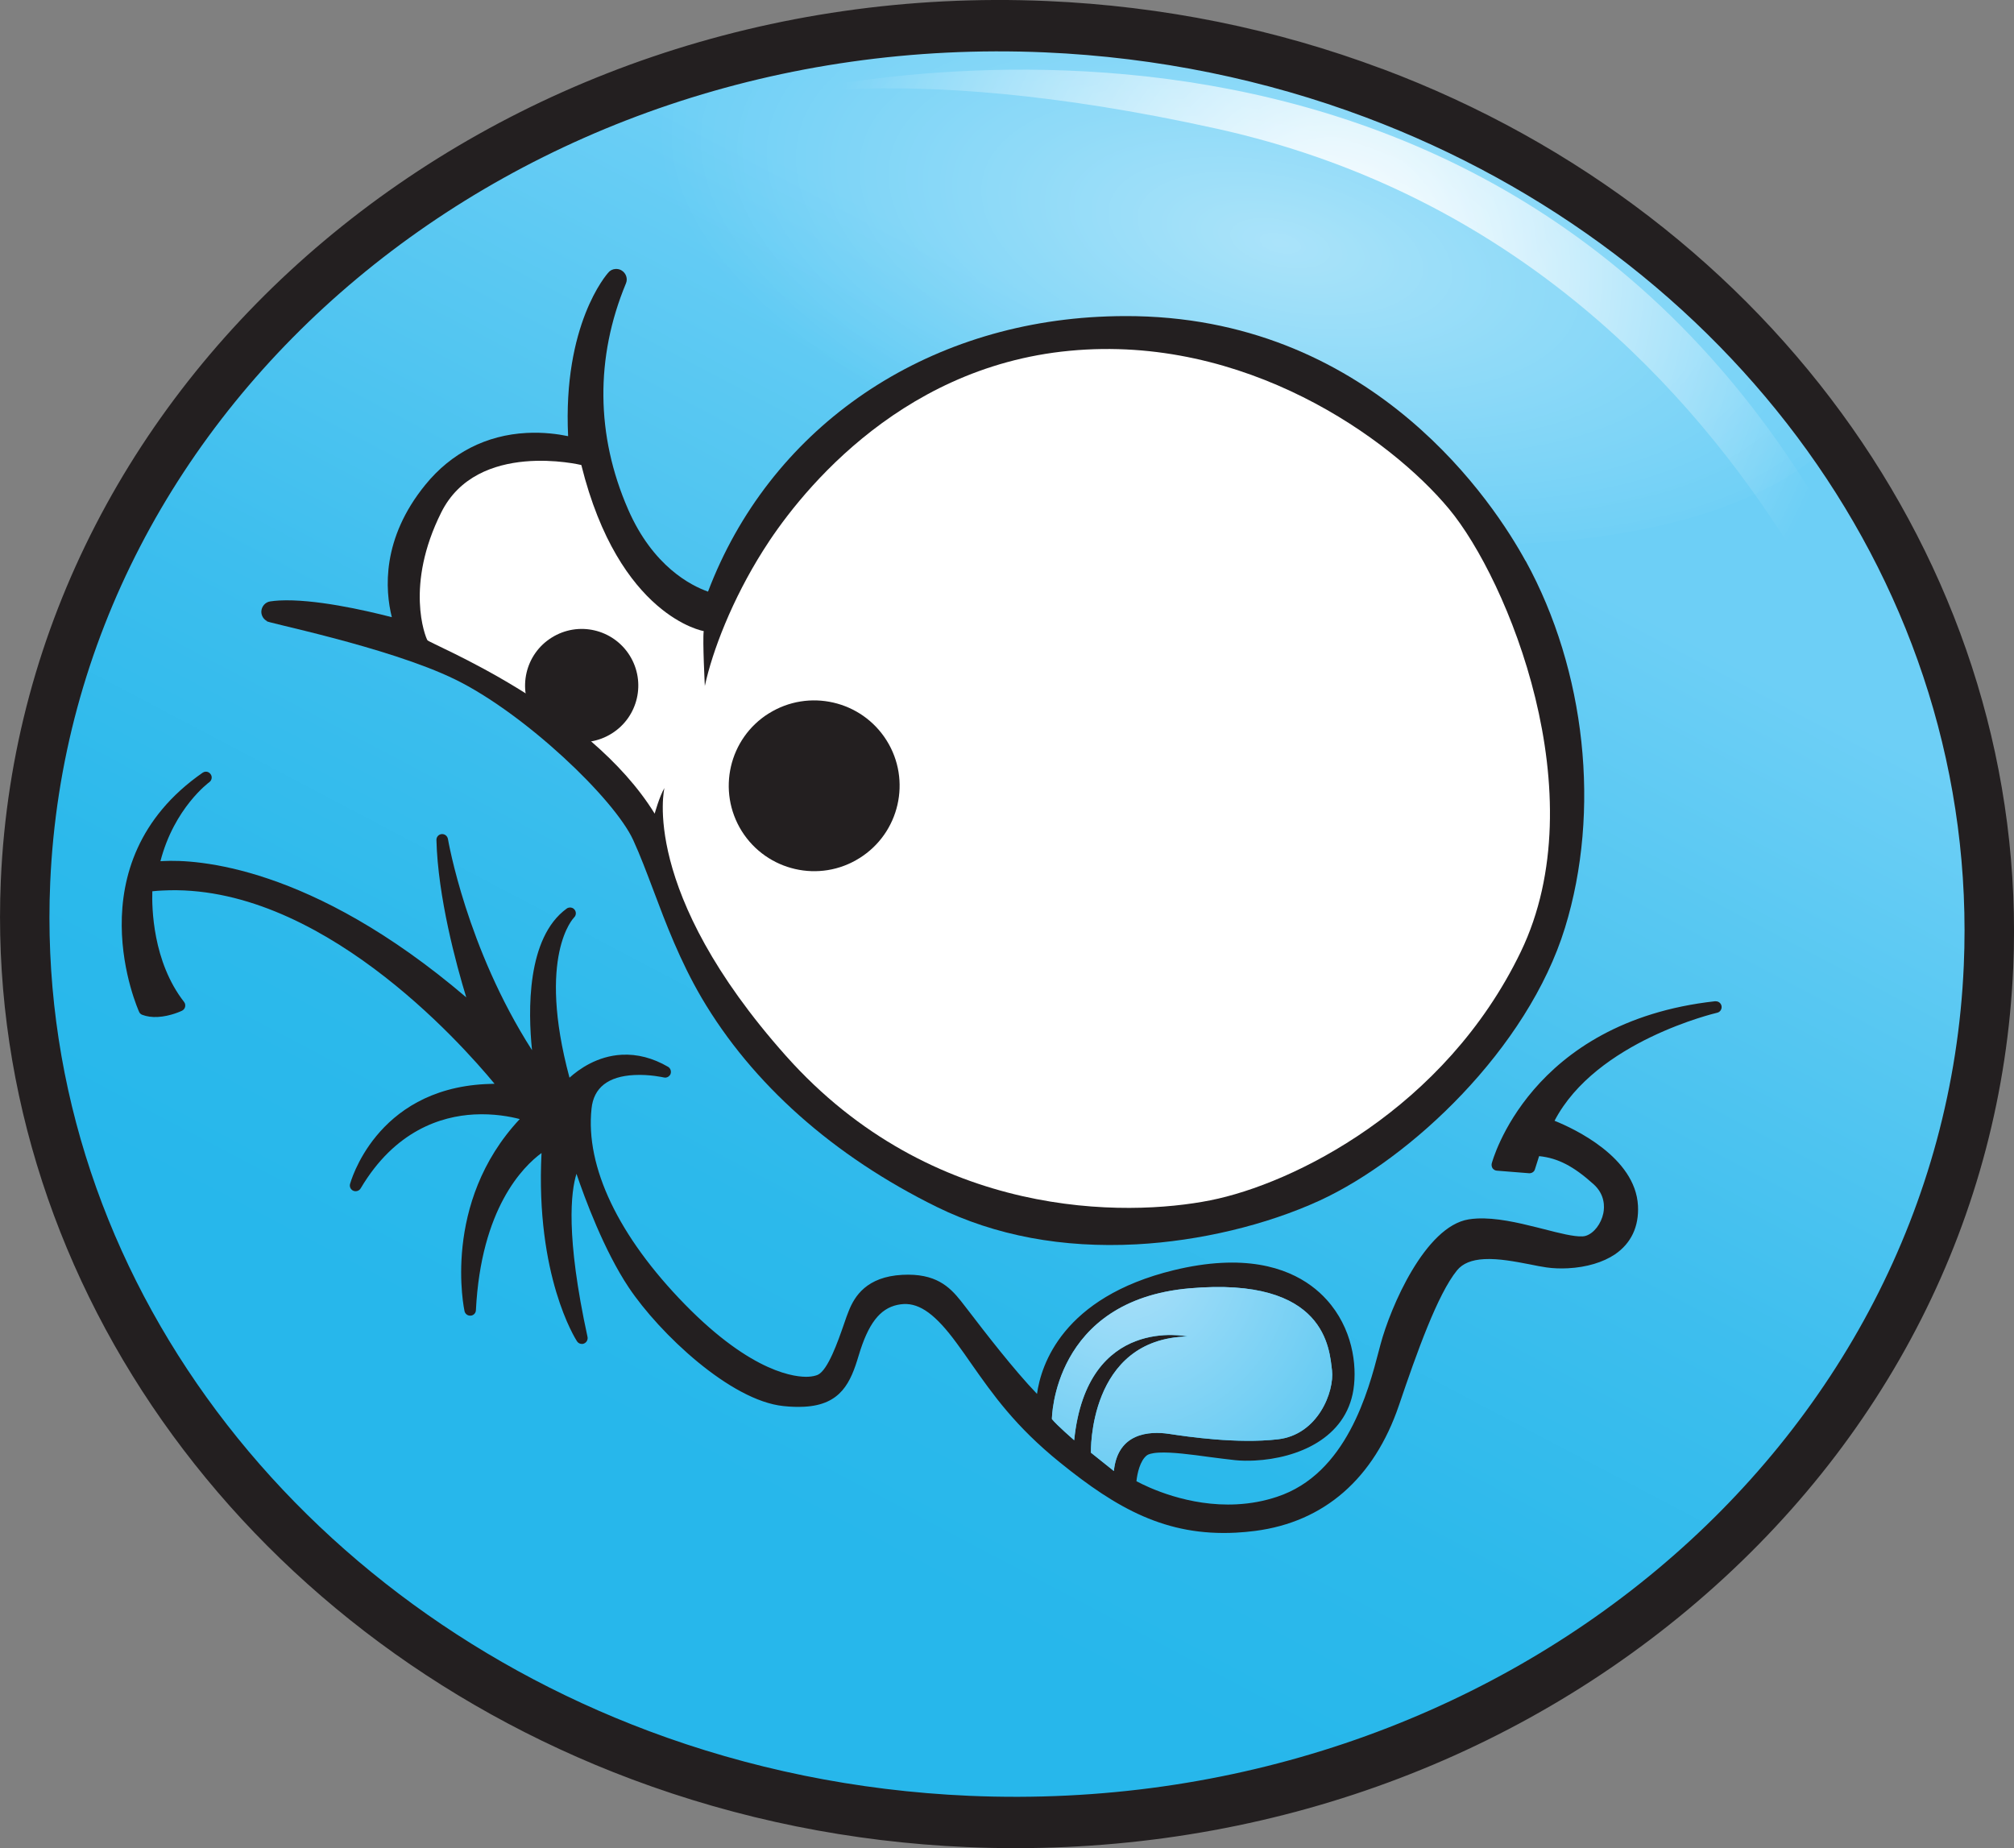
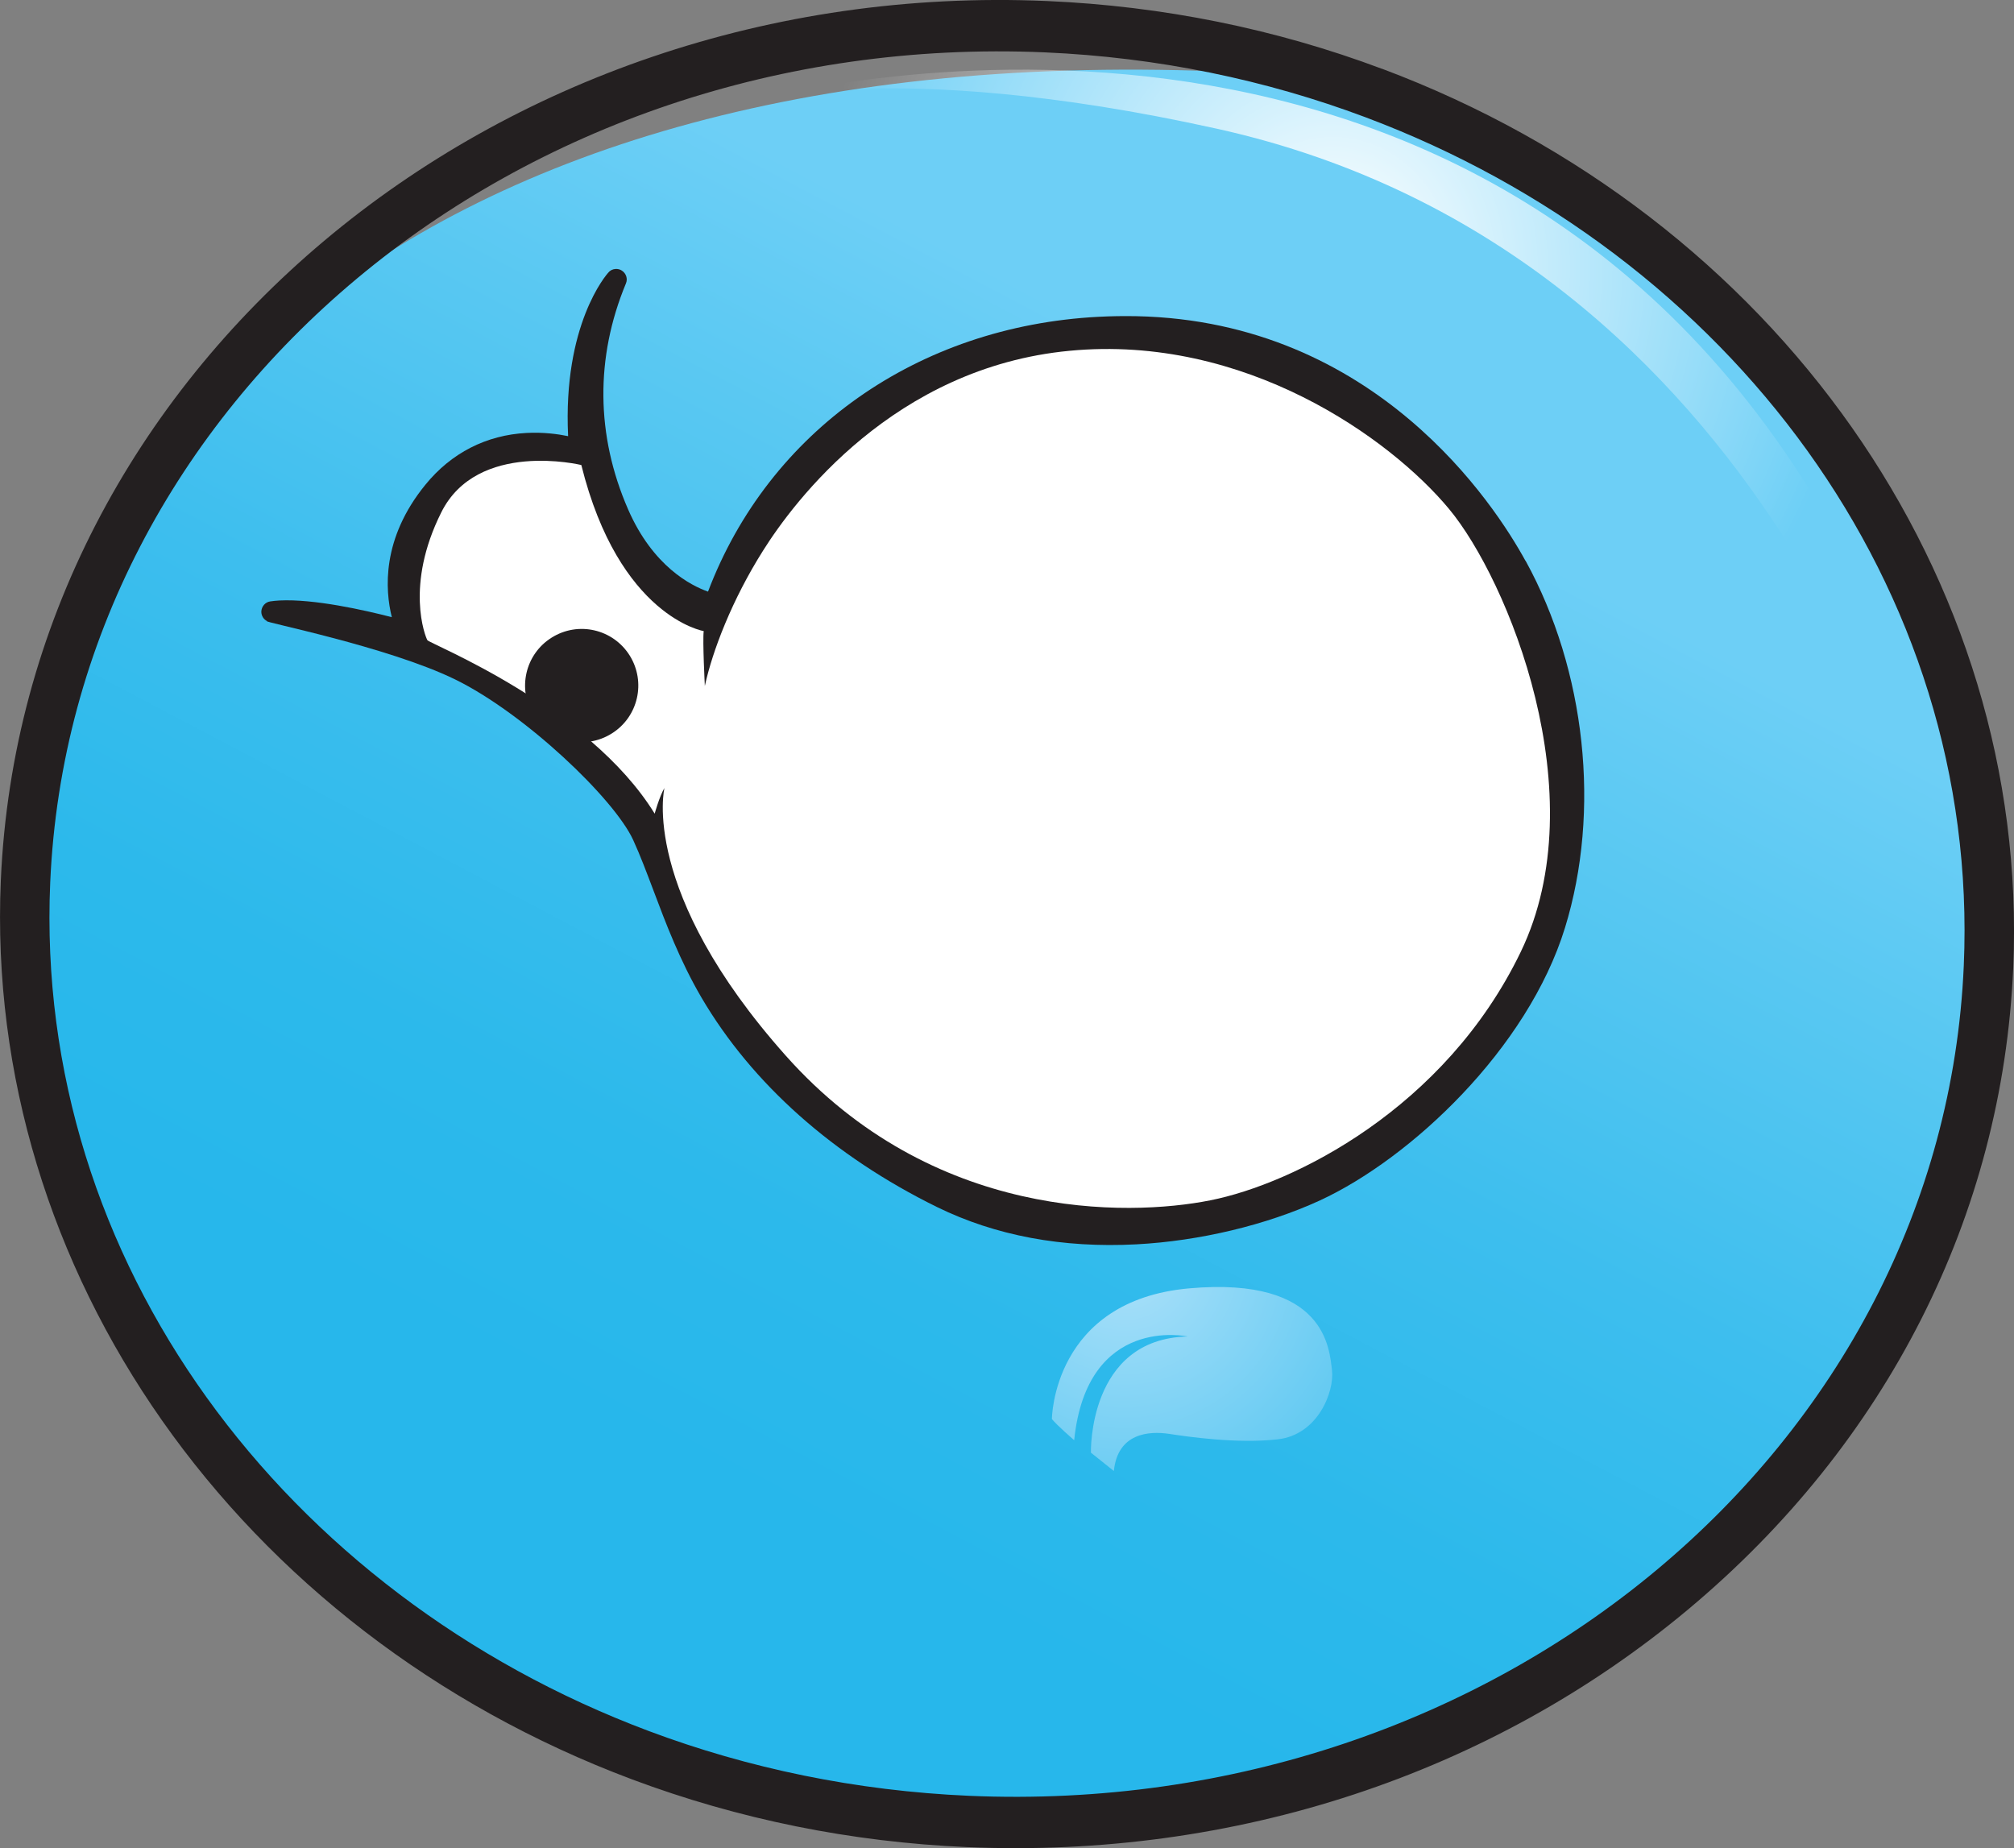
<svg xmlns="http://www.w3.org/2000/svg" xmlns:xlink="http://www.w3.org/1999/xlink" viewBox="0 0 392.29 360">
  <rect x="0" y="0" width="392.29" height="360" fill="#808080" stroke="none" />
  <defs>
    <style>
      .cls-1 {
        fill: none;
      }

      .cls-2 {
        fill: url(#radial-gradient-3);
      }

      .cls-3 {
        fill: url(#radial-gradient-2);
      }

      .cls-4 {
        fill: #231f20;
      }

      .cls-5 {
        fill: url(#radial-gradient);
      }

      .cls-6 {
        fill: url(#linear-gradient);
      }

      .cls-7 {
        isolation: isolate;
      }

      .cls-8 {
        fill: #fff;
      }

      .cls-9 {
        mix-blend-mode: lighten;
        opacity: .42;
      }

      .cls-10 {
        clip-path: url(#clippath);
      }
    </style>
    <linearGradient gradientUnits="userSpaceOnUse" gradientTransform="translate(5788.21 1473.41) rotate(-159.45) scale(1 -1)" y2="930.73" x2="5712.84" y1="573.41" x1="5667.45" id="linear-gradient">
      <stop stop-color="#6dcff6" offset=".19" />
      <stop stop-color="#59c8f2" offset=".32" />
      <stop stop-color="#3dbeee" offset=".52" />
      <stop stop-color="#2cb9eb" offset=".7" />
      <stop stop-color="#27b7eb" offset=".84" />
    </linearGradient>
    <radialGradient gradientUnits="userSpaceOnUse" gradientTransform="translate(6968.47 -476.64) rotate(152.59) scale(1.17 -1.25)" r="84.51" fy="-2096.77" fx="5296.45" cy="-2096.77" cx="5296.45" id="radial-gradient">
      <stop stop-color="#fff" offset="0" />
      <stop stop-opacity="0" stop-color="#fff" offset="1" />
    </radialGradient>
    <clipPath id="clippath">
-       <path d="M269.19,13.42C248.44,5.63,226.48,1.19,203.94.21,95.88-4.47,4.48,72.36.18,171.49c-3.29,75.92,46.1,146.27,122.92,175.07,20.76,7.78,42.71,12.22,65.25,13.2,52.1,2.26,101.96-14.16,140.37-46.22,38.79-32.38,61.3-76.79,63.39-125.05,3.29-75.92-46.1-146.27-122.92-175.07h0Z" class="cls-1" />
-     </clipPath>
+       </clipPath>
    <radialGradient xlink:href="#radial-gradient" gradientTransform="translate(221.33 10567.3) rotate(-90) scale(2.69 -1.22)" r="45.94" fy="-18.46" fx="3909.58" cy="-18.46" cx="3909.58" id="radial-gradient-2" />
    <radialGradient gradientUnits="userSpaceOnUse" gradientTransform="translate(1106.98 269.68) rotate(-3.01)" r="88.41" fy="-70.71" fx="-885.36" cy="-70.71" cx="-885.36" id="radial-gradient-3">
      <stop stop-color="#ade1fa" offset="0" />
      <stop stop-color="#27b7eb" offset="1" />
    </radialGradient>
  </defs>
  <g class="cls-7">
    <g data-name="Layer 2" id="Layer_2">
      <g id="Artwork">
        <g data-name="Front Panel" id="Front_Panel">
          <g>
            <g>
-               <path d="M268.01,16.12c-20.42-7.66-42.02-12.03-64.2-12.99C97.51-1.47,7.58,74.12,3.35,171.64.11,246.32,48.71,315.54,124.28,343.87c20.42,7.66,42.02,12.03,64.2,12.99,51.26,2.22,100.3-13.93,138.1-45.47,38.16-31.85,60.31-75.55,62.37-123.03,3.24-74.69-45.36-143.9-120.93-172.24h0Z" class="cls-6" />
+               <path d="M268.01,16.12C97.51-1.47,7.58,74.12,3.35,171.64.11,246.32,48.71,315.54,124.28,343.87c20.42,7.66,42.02,12.03,64.2,12.99,51.26,2.22,100.3-13.93,138.1-45.47,38.16-31.85,60.31-75.55,62.37-123.03,3.24-74.69-45.36-143.9-120.93-172.24h0Z" class="cls-6" />
              <path d="M143.99,20.28s132.72-38.76,205.19,70.02c32.16,48.27,25.41,74.5,25.41,74.5,0,0-27.48-115.35-137.57-139.73-64.36-14.25-93.03-4.79-93.03-4.79Z" class="cls-5" />
            </g>
            <g class="cls-10">
              <g class="cls-9">
                <ellipse transform="translate(146.64 274.21) rotate(-77.34)" ry="122.92" rx="55.67" cy="45.48" cx="244.65" class="cls-3" />
              </g>
            </g>
            <path d="M265.92,22.82c71,26.62,119.79,91.57,116.59,165.26-4.07,93.78-90.8,166.18-193.73,161.72-22.04-.96-43.06-5.36-62.41-12.62C55.37,310.56,6.58,245.61,9.78,171.92,13.85,78.14,100.58,5.74,203.51,10.2c22.04.96,43.06,5.36,62.41,12.62M269.2,13.41C248.45,5.62,226.49,1.18,203.94.2,95.87-4.48,4.45,72.36.16,171.5c-3.29,75.93,46.11,146.29,122.93,175.09,20.76,7.78,42.72,12.23,65.26,13.2,52.11,2.26,101.97-14.16,140.39-46.23,38.79-32.38,61.31-76.8,63.4-125.07,3.29-75.93-46.11-146.29-122.93-175.09h0Z" class="cls-4" />
            <g>
              <path d="M297.15,109.27c-5.98-10.94-29.15-46.68-75.77-47.68-2.48-.05-5-.01-7.46.12-35.2,1.85-64.15,22.29-76.01,53.53-3.29-1.16-10.74-4.91-15.58-16.05-6.25-14.35-6.41-29.54-.41-43.98.39-.91.04-1.98-.81-2.51-.36-.24-.79-.33-1.19-.31-.54.03-1.05.25-1.4.68-.4.41-8.91,10.17-7.86,31.89-1.97-.41-4.8-.8-8.08-.63-7.86.41-14.69,3.9-19.72,10.09-8.57,10.5-7.86,20.48-6.54,25.8-5.34-1.38-15.19-3.6-21.91-3.25-.61.03-1.17.09-1.73.17-1.01.13-1.75.99-1.78,2.01,0,.8.46,1.51,1.13,1.84-1.52.03,23.44,4.92,36.61,11.35,13.53,6.61,31.01,23.23,34.7,31.3,1.36,2.96,2.61,6.29,3.94,9.81,2.42,6.44,5.17,13.72,9.38,20.91,9.84,16.75,25.7,30.85,45.86,40.76,11.36,5.57,24.43,8.02,38.83,7.26,12.28-.65,25.28-3.75,35.7-8.53,17.72-8.17,40.51-29.54,47.78-53.13,7-22.72,4.06-50.13-7.67-71.48Z" class="cls-4" />
-               <path d="M334.11,195.03h-.05c-36.18,4.01-43.43,31.33-43.5,31.61-.07.32,0,.67.17.93.2.26.5.44.83.46l6.27.5s.09.01.14,0c.47-.02.89-.33,1.01-.78l.81-2.55c3.66.37,6.71,1.96,10.61,5.47,2.23,2.01,2.15,4.42,1.9,5.66-.43,2.06-1.81,3.86-3.37,4.38-.18.07-.43.1-.69.12-1.66.09-4.5-.63-7.48-1.4l-1.43-.36c-3.7-.93-7.97-1.91-11.65-1.72-.56.03-1.09.08-1.62.17-8.45,1.37-15.21,17.02-17.17,24.39l-.32,1.21c-2.03,7.79-6.25,23.98-19.84,28.44-2.48.83-5.11,1.32-7.82,1.46-9.42.5-17.37-3.32-19.55-4.5.15-1.47.69-4.03,2.05-5.05.21-.16.81-.44,2.32-.52,2.52-.13,6.26.36,9.88.86,1.7.22,3.4.44,4.97.61,1.17.12,2.51.14,3.85.07,8.31-.44,17.73-4.29,19.2-13.83.74-4.84-.23-11.99-5.23-17.5-3.25-3.6-9.44-7.75-20.46-7.17-2.92.15-6.05.63-9.33,1.43-21.66,5.28-25.84,18.47-26.62,24.09-4.55-4.73-10.32-12.24-13.26-16.08-.68-.88-1.21-1.58-1.59-2.05-2.2-2.75-4.9-5.4-11.38-5.06-6.97.37-9.3,4.18-10.43,7.01-.28.67-.6,1.58-.95,2.61-1.16,3.35-3.11,8.93-5.08,9.85-.45.2-1.1.34-1.85.38-2.29.12-10.8-.54-24.06-14.11-12.92-13.23-19.39-26.77-18.17-38.11.41-4.08,3.22-6.29,8.31-6.55,3.04-.16,5.73.47,5.75.47.12.02.24.04.33.04.43-.02.83-.3,1-.71.19-.53-.01-1.12-.48-1.4-2.96-1.72-6-2.51-9.02-2.35-4.75.25-8.32,2.79-10.18,4.47-6.4-23.8.81-31.13.89-31.21.43-.41.46-1.09.08-1.54-.22-.28-.56-.42-.93-.4-.2.01-.42.08-.59.21-7.82,5.68-7.53,19.98-6.75,27.58-12.77-19.92-16.34-40.93-16.38-41.15-.11-.57-.61-.97-1.17-.94h-.05c-.59.05-1.03.55-1.02,1.14.28,11.09,3.85,24.26,5.81,30.66-30.33-25.86-52.73-26.88-59.03-26.55l-.54.03c2.68-10.37,9.45-15.35,9.53-15.4.49-.37.61-1.06.24-1.56-.23-.33-.6-.5-.97-.48-.21.01-.41.08-.59.21-25.39,17.66-12.49,46.29-12.36,46.58.11.27.35.48.63.58.88.33,1.89.47,3,.41,2.46-.13,4.63-1.17,4.73-1.22.3-.15.53-.44.6-.76.07-.34,0-.68-.2-.94-6.14-7.87-6.29-18.43-6.19-21.56.67-.08,1.33-.12,1.98-.15,30.29-1.59,58.05,29.62,64.68,37.64-.64.02-1.25.04-1.86.07-21.41,1.13-26.22,19.28-26.29,19.46-.14.54.14,1.11.66,1.32.17.07.33.09.5.08.36-.02.72-.22.91-.55,6.68-11.29,15.71-14.06,22.11-14.4,3.8-.2,7.05.41,8.88.9-15.32,16.36-10.8,37.2-10.76,37.41.12.54.61.91,1.16.88h.04c.56-.04,1.01-.5,1.02-1.07,1-19.8,9.15-27.94,12.78-30.61-1.2,23.94,6.58,36.16,6.91,36.68.23.35.62.53,1,.51.12,0,.26-.02.39-.09.48-.21.77-.74.66-1.28-4.29-19.73-3.23-28.33-2.15-31.77,1.6,4.73,5.36,14.92,10.17,22.13,6.02,9,19.84,22.05,30.13,23.11,1.52.17,2.86.19,4.07.13,7.16-.38,9.04-4.74,10.6-9.98,1.84-6.17,4.1-9.12,7.55-9.86.39-.08.8-.14,1.18-.16,3.22-.17,6.32,2.1,10.35,7.61.97,1.32,1.91,2.64,2.85,4.01,4.22,6.01,8.57,12.22,17.32,19.28,11.06,8.95,20.64,14.35,34.26,13.63,1.2-.06,2.45-.18,3.72-.34,13.46-1.75,23.15-10.2,28-24.46,3.49-10.29,7.52-21.64,11.32-26.3,1.09-1.34,2.84-2.05,5.31-2.18,2.81-.15,6.03.48,8.86,1.02,1.19.25,2.31.46,3.27.6,1.27.18,2.71.24,4.19.16,3.58-.19,6.82-1.15,9.14-2.72,3.14-2.14,4.68-5.41,4.47-9.47-.5-9.41-12.37-14.98-16.25-16.54,8.09-15.52,31.42-20.98,31.67-21.04.58-.13.95-.69.86-1.29-.09-.56-.59-.97-1.17-.94ZM216.97,286.54l-4.48-3.58s-.6-22.18,18.83-22.63c0,0-19.59-4.31-22.09,20.21,0,0-3.41-2.96-4.34-4.13,0,0,.14-23.11,26.79-25.46,26.7-2.35,27.26,11.93,27.77,15.98.48,4.09-2.7,12.55-10.57,13.43-7.86.9-17.49-.5-21.22-1.07-3.76-.55-9.95-.23-10.7,7.24Z" class="cls-4" />
              <path d="M216.97,286.54l-4.48-3.58s-.6-22.18,18.83-22.63c0,0-19.59-4.31-22.09,20.21,0,0-3.41-2.96-4.34-4.13,0,0,.14-23.11,26.79-25.46,26.7-2.35,27.26,11.93,27.77,15.98.48,4.09-2.7,12.55-10.57,13.43-7.86.9-17.49-.5-21.22-1.07-3.76-.55-9.95-.23-10.7,7.24" class="cls-2" />
              <path d="M296.22,185.4c-14.74,30.56-44.31,45.21-60.49,48.41-16.17,3.22-54.09,3.93-82.66-28.16-28.58-32.1-23.65-52.16-23.65-52.16-.99,1.67-1.9,5-1.9,5-12.91-20.94-43.89-33.1-44.28-33.8-.41-.71-4.39-10.68,2.7-24.86,7.04-14.17,27.29-9.25,27.29-9.25,7.36,29.59,23.84,32.35,23.84,32.35-.24,1.84.22,10.69.22,10.69,1.46-6.78,5.29-16.79,11.35-26.38,6.01-9.57,25.53-35.68,59.7-38.91,34.15-3.26,62.47,17.05,73.89,30.79,11.46,13.76,28.73,55.72,13.99,86.28" class="cls-8" />
-               <path d="M149.76,138.96c7.76-4.86,18.04-2.52,22.93,5.26,4.88,7.76,2.52,18.06-5.28,22.93-7.77,4.89-18.04,2.52-22.93-5.26-4.87-7.81-2.51-18.07,5.28-22.94" class="cls-4" />
              <path d="M107.45,124.2c5.17-3.25,11.96-1.68,15.2,3.48,3.23,5.18,1.66,11.98-3.5,15.2-5.18,3.25-11.97,1.67-15.21-3.5-3.2-5.15-1.66-11.95,3.51-15.18" class="cls-4" />
            </g>
          </g>
        </g>
      </g>
    </g>
  </g>
</svg>